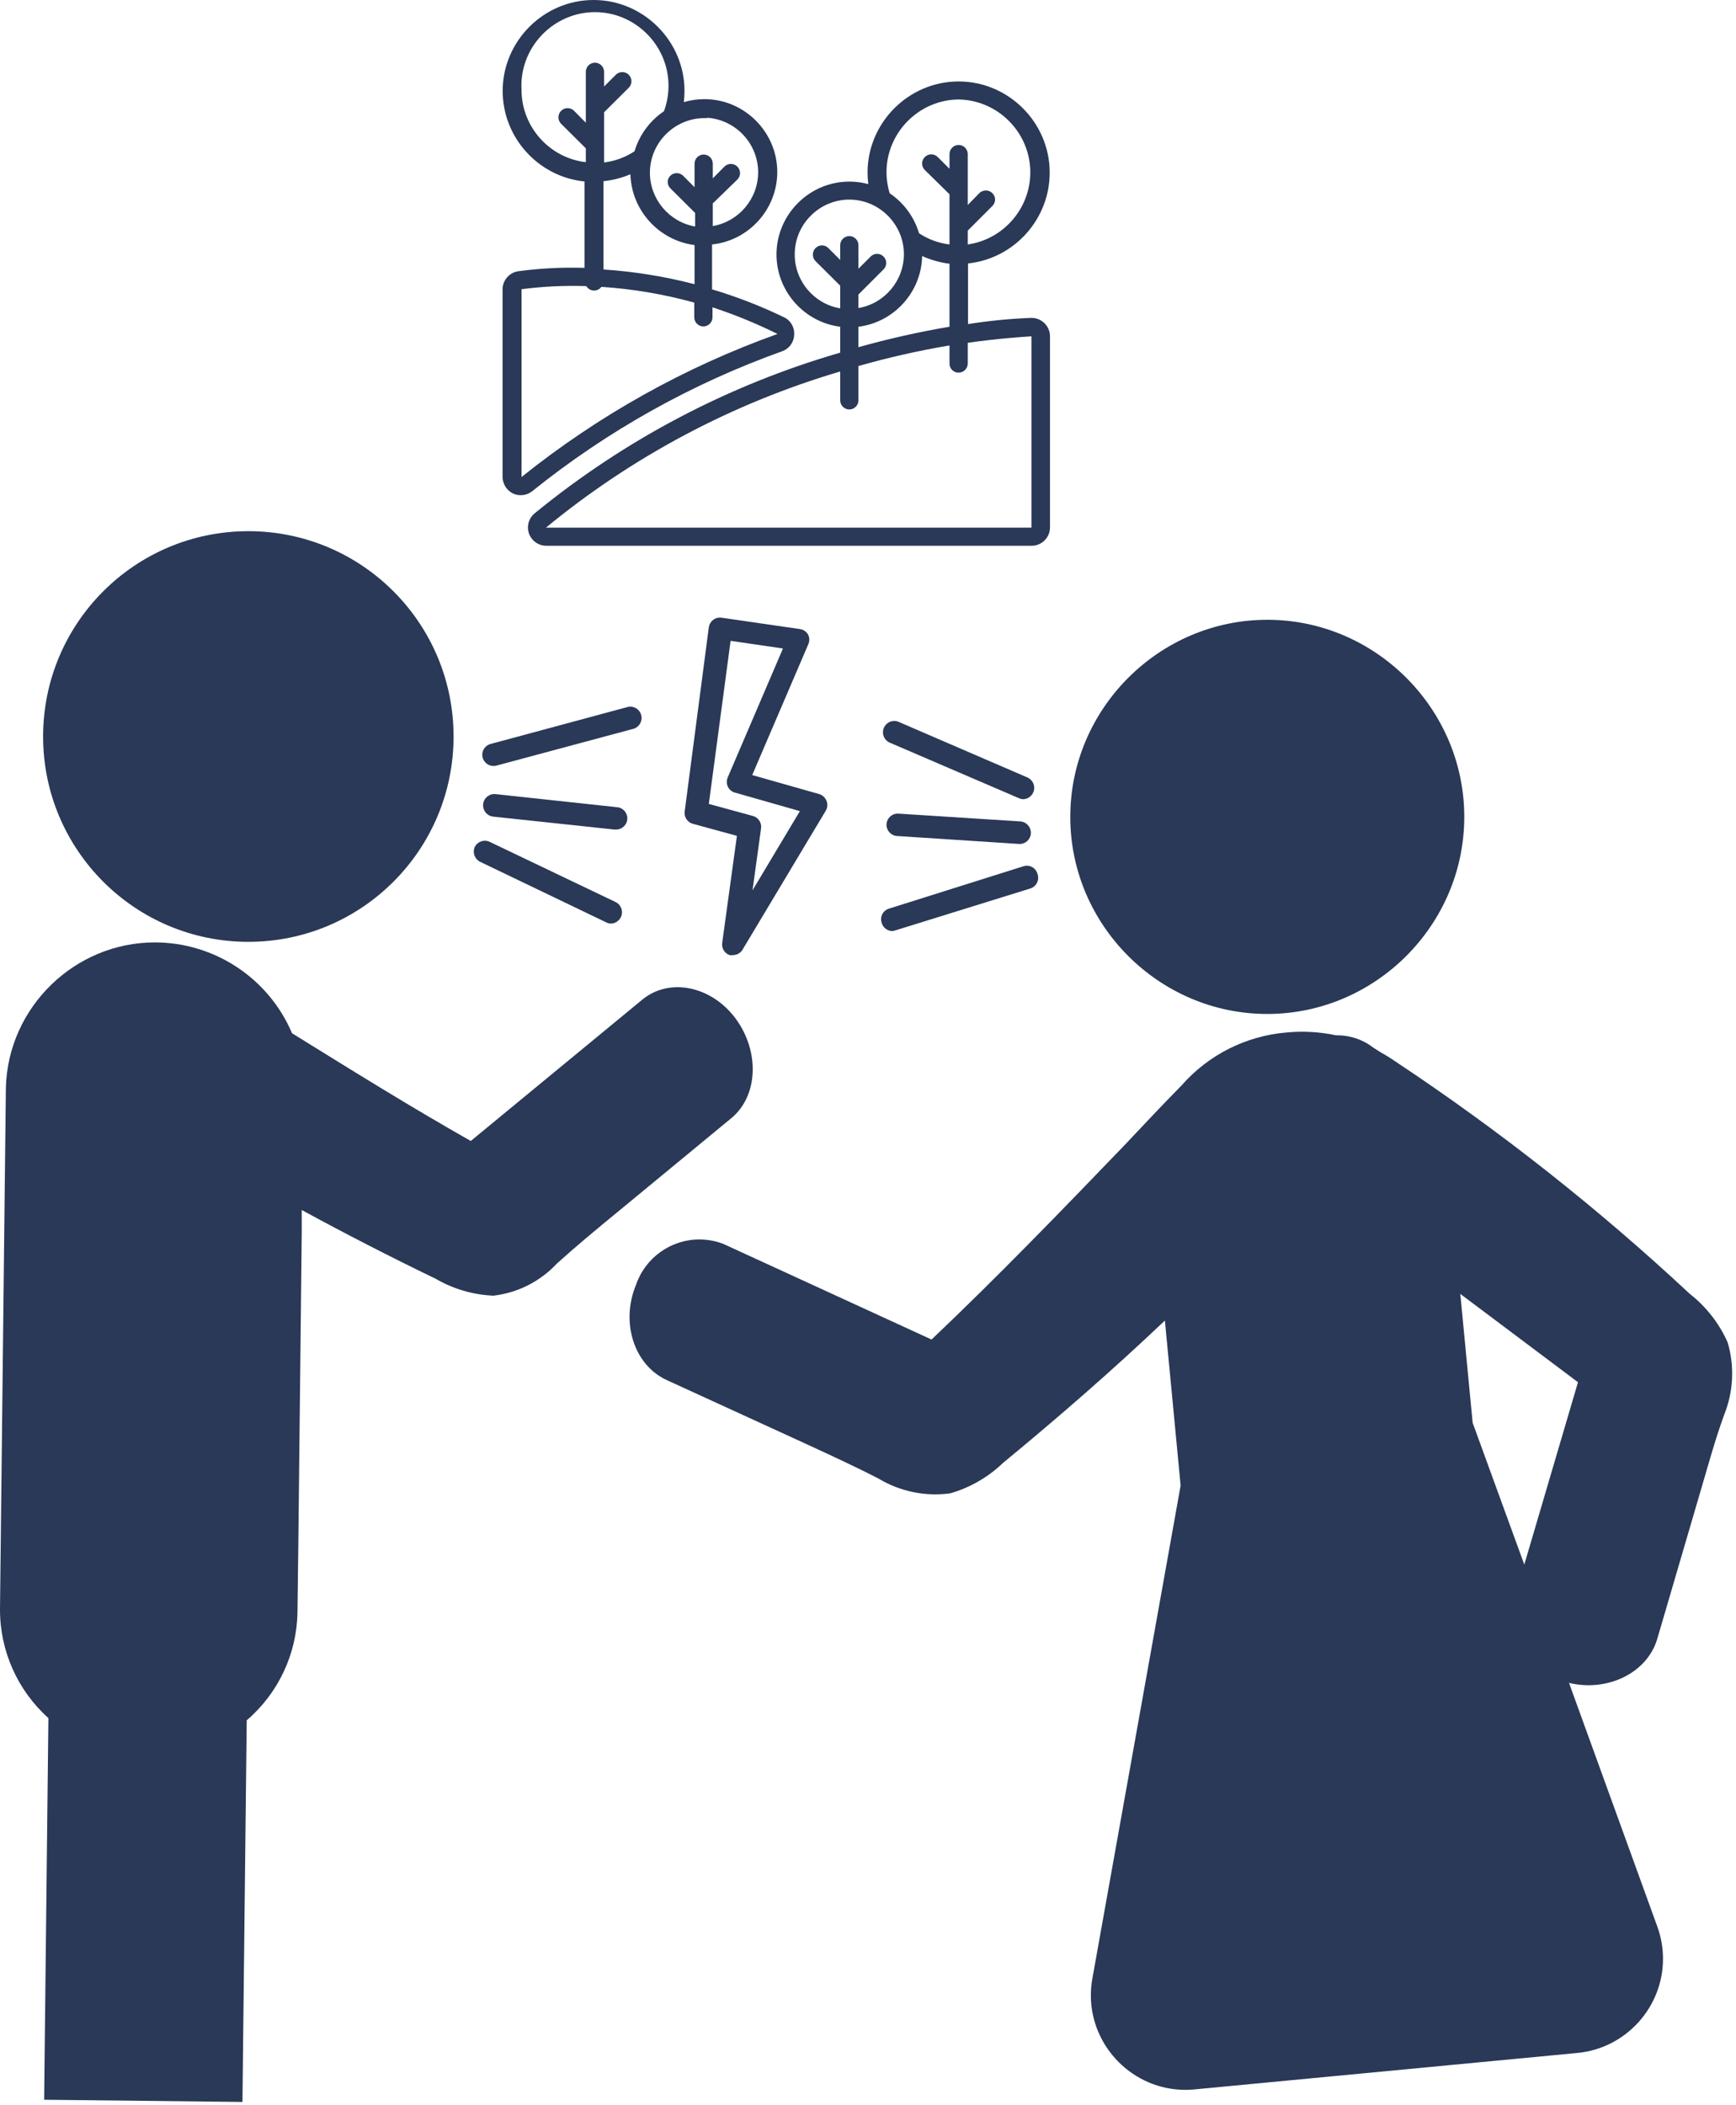
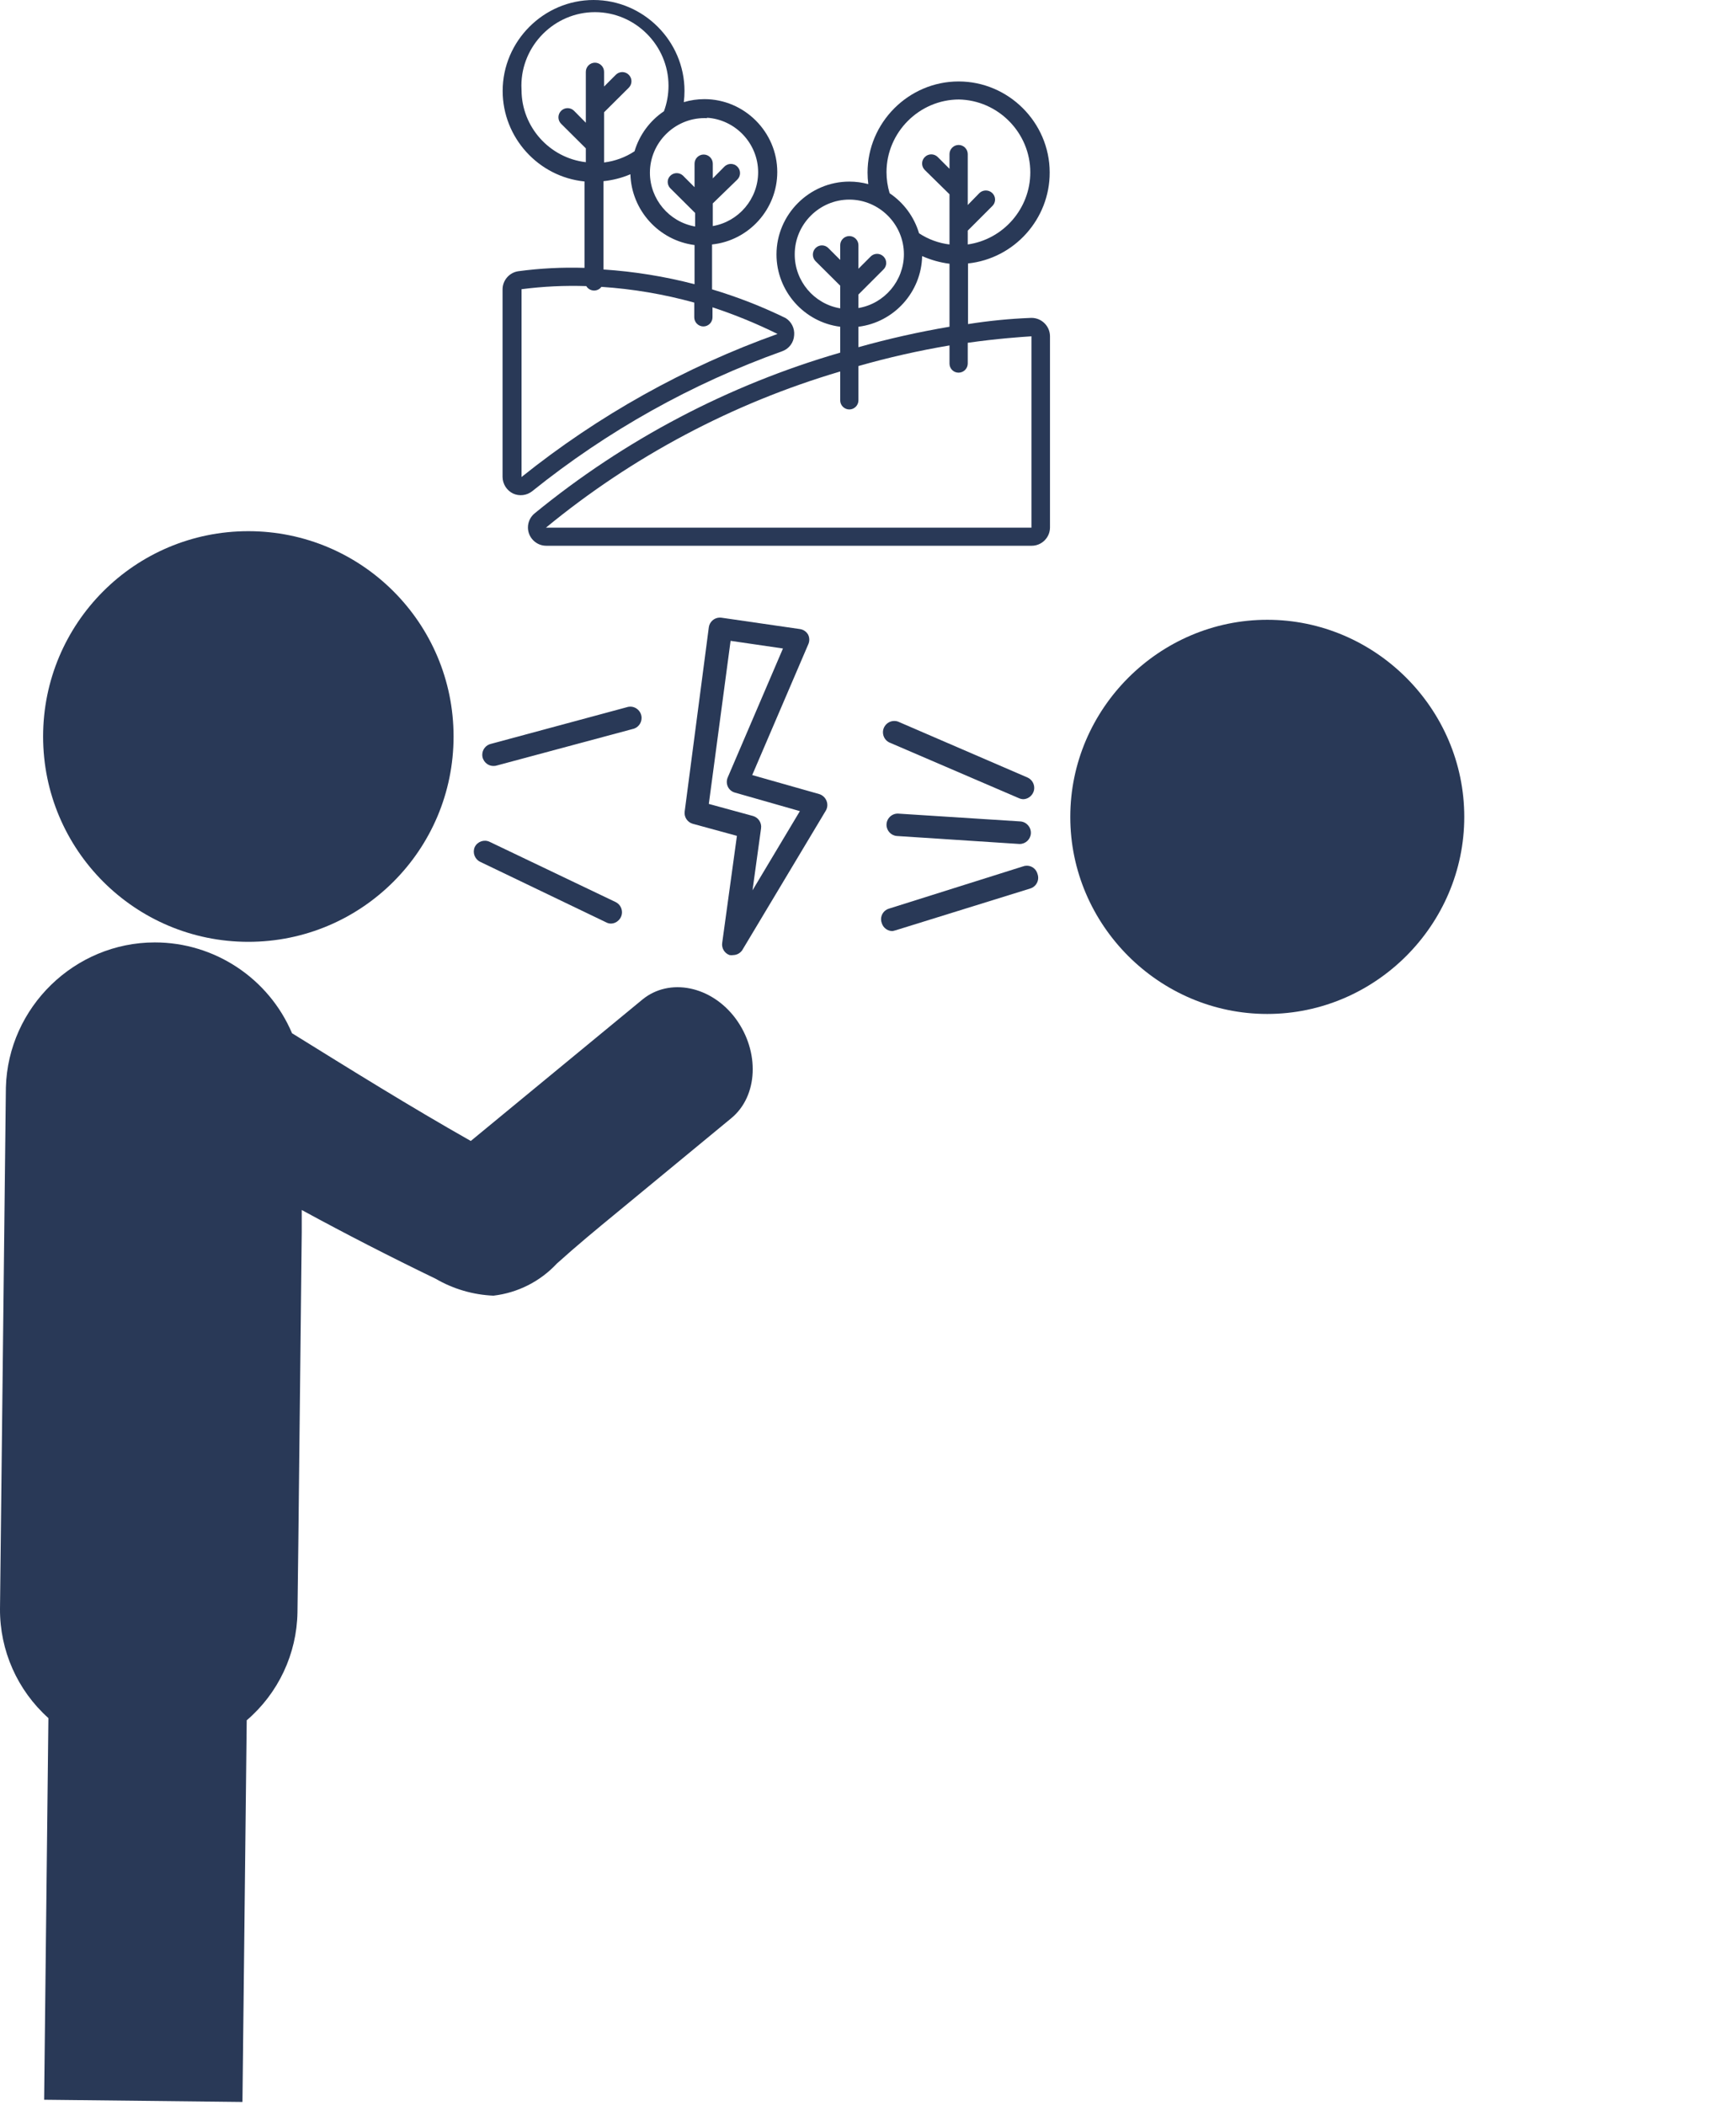
<svg xmlns="http://www.w3.org/2000/svg" width="100%" height="100%" viewBox="0 0 118 143" version="1.1" xml:space="preserve" style="fill-rule:evenodd;clip-rule:evenodd;stroke-linejoin:round;stroke-miterlimit:2;">
  <g transform="matrix(1,0,0,1,-46.15,-30.801)">
    <path d="M79.72,82.84C79.71,82.84 79.701,82.841 79.691,82.841C79.274,82.841 78.931,82.497 78.931,82.081C78.931,81.728 79.176,81.419 79.52,81.34L88.72,78.86C88.806,78.828 88.898,78.811 88.99,78.811C89.413,78.811 89.76,79.159 89.76,79.581C89.76,79.955 89.488,80.277 89.12,80.34L79.92,82.81C79.855,82.831 79.788,82.841 79.72,82.84Z" style="fill:rgb(41,57,87);fill-rule:nonzero;" />
  </g>
  <g transform="matrix(1,0,0,1,-46.15,-30.801)">
    <path d="M87.7,93.55C87.582,93.553 87.464,93.526 87.36,93.47L78.78,89.35C78.414,89.167 78.255,88.724 78.42,88.35C78.599,87.98 79.047,87.819 79.42,87.99L88,92.09C88.262,92.22 88.428,92.488 88.428,92.78C88.428,93.198 88.088,93.544 87.67,93.55L87.7,93.55Z" style="fill:rgb(41,57,87);fill-rule:nonzero;" />
  </g>
  <g transform="matrix(1,0,0,1,-46.15,-30.801)">
-     <path d="M88,87.16L87.9,87.16L79.64,86.28C79.265,86.223 78.986,85.898 78.986,85.519C78.986,85.096 79.333,84.749 79.756,84.749C79.77,84.749 79.785,84.749 79.8,84.75L88.06,85.64C88.466,85.656 88.791,85.994 88.791,86.4C88.791,86.817 88.447,87.161 88.03,87.161C88.02,87.161 88.01,87.16 88,87.16Z" style="fill:rgb(41,57,87);fill-rule:nonzero;" />
-   </g>
+     </g>
  <g transform="matrix(1,0,0,1,-46.15,-30.801)">
    <path d="M106.82,94.06C106.488,94.062 106.191,93.847 106.09,93.53C106.055,93.442 106.037,93.348 106.037,93.254C106.037,92.916 106.265,92.619 106.59,92.53L115.67,89.67C115.758,89.635 115.852,89.617 115.946,89.617C116.284,89.617 116.581,89.845 116.67,90.17C116.703,90.256 116.719,90.348 116.719,90.44C116.719,90.777 116.494,91.076 116.17,91.17L107.05,94L106.82,94.06Z" style="fill:rgb(41,57,87);fill-rule:nonzero;" />
  </g>
  <g transform="matrix(1,0,0,1,-46.15,-30.801)">
    <path d="M115.73,85.1C115.627,85.099 115.525,85.079 115.43,85.04L106.68,81.28C106.373,81.172 106.166,80.88 106.166,80.554C106.166,80.131 106.514,79.784 106.936,79.784C107.059,79.784 107.181,79.813 107.29,79.87L116,83.63C116.273,83.755 116.449,84.029 116.449,84.33C116.449,84.748 116.108,85.094 115.69,85.1L115.73,85.1Z" style="fill:rgb(41,57,87);fill-rule:nonzero;" />
  </g>
  <g transform="matrix(1,0,0,1,-46.15,-30.801)">
    <path d="M115.41,88.14L107.12,87.6C106.722,87.574 106.408,87.239 106.408,86.84C106.408,86.422 106.752,86.078 107.17,86.078C107.187,86.078 107.203,86.079 107.22,86.08L115.51,86.61C115.929,86.642 116.248,87.011 116.22,87.43C116.195,87.828 115.86,88.142 115.462,88.142C115.444,88.142 115.427,88.141 115.41,88.14Z" style="fill:rgb(41,57,87);fill-rule:nonzero;" />
  </g>
  <g transform="matrix(1,0,0,1,-46.15,-30.801)">
    <path d="M96,95.69C95.914,95.704 95.826,95.704 95.74,95.69C95.397,95.57 95.186,95.219 95.24,94.86L96.24,87.59L93.24,86.77C92.873,86.669 92.636,86.307 92.69,85.93L94.33,73.42C94.38,73.044 94.704,72.761 95.083,72.761C95.122,72.761 95.161,72.764 95.2,72.77L100.52,73.54C100.756,73.572 100.963,73.713 101.08,73.92C101.185,74.134 101.185,74.386 101.08,74.6L97.28,83.46L101.83,84.75C102.057,84.82 102.241,84.989 102.33,85.21C102.42,85.429 102.401,85.677 102.28,85.88L96.6,95.36C96.464,95.559 96.241,95.681 96,95.69ZM94.33,85.42L97.33,86.24C97.701,86.342 97.939,86.71 97.88,87.09L97.3,91.29L100.52,85.91L96.1,84.65C95.888,84.591 95.712,84.441 95.62,84.24C95.53,84.04 95.53,83.81 95.62,83.61L99.37,74.86L95.81,74.34L94.33,85.42Z" style="fill:rgb(41,57,87);fill-rule:nonzero;" />
  </g>
  <g transform="matrix(1,0,0,1,-46.15,-30.801)">
    <path d="M132.28,99.69C132.283,99.69 132.287,99.69 132.29,99.69C139.636,99.69 145.68,93.646 145.68,86.3C145.68,78.954 139.636,72.91 132.29,72.91C124.944,72.91 118.9,78.954 118.9,86.3C118.9,86.303 118.9,86.307 118.9,86.31C118.9,93.65 124.94,99.69 132.28,99.69Z" style="fill:rgb(41,57,87);fill-rule:nonzero;" />
  </g>
  <g transform="matrix(1,0,0,1,-46.15,-30.801)">
-     <path d="M163.58,122C163.003,120.705 162.117,119.572 161,118.7C154.779,112.899 148.09,107.621 141,102.92C140.678,102.695 140.344,102.488 140,102.3L139.5,101.98C138.794,101.432 137.924,101.136 137.03,101.14L136.96,101.14C135.853,100.905 134.716,100.841 133.59,100.95C130.838,101.181 128.28,102.472 126.46,104.55C125.17,105.86 123.91,107.2 122.64,108.55C118.3,113.06 113.96,117.55 109.47,121.81L95.31,115.31C94.792,115.113 94.243,115.011 93.689,115.011C91.744,115.011 90.005,116.258 89.38,118.1C88.32,120.65 89.25,123.54 91.46,124.56L100.87,128.87C102.56,129.65 104.22,130.41 105.87,131.26C107.332,132.138 109.051,132.491 110.74,132.26C112.087,131.873 113.32,131.162 114.33,130.19C118.1,127.09 121.79,123.88 125.33,120.52L126.4,131.73L120.4,165.23C120.332,165.606 120.298,165.987 120.298,166.368C120.298,169.89 123.196,172.788 126.718,172.788C126.919,172.788 127.12,172.779 127.32,172.76L153.38,170.28C156.657,169.966 159.188,167.181 159.188,163.889C159.188,163.139 159.057,162.395 158.8,161.69L152.8,145.14C155.45,145.77 158.13,144.44 158.8,142.14L161.71,132.21C162.24,130.42 162.71,128.67 163.35,126.91C163.979,125.347 164.06,123.615 163.58,122ZM149.76,137.1L146.25,127.47L145.41,118.71C148.077,120.71 150.743,122.71 153.41,124.71L149.76,137.1Z" style="fill:rgb(41,57,87);fill-rule:nonzero;" />
-   </g>
+     </g>
  <g transform="matrix(1,0,0,1,-46.15,-30.801)">
    <circle cx="63.03" cy="80.84" r="13.95" style="fill:rgb(41,57,87);" />
  </g>
  <g transform="matrix(1,0,0,1,-46.15,-30.801)">
    <path d="M96.15,100C94.49,97.77 91.65,97.22 89.83,98.7L78.15,108.32C74.05,106 70,103.48 66,101C64.414,97.266 60.732,94.83 56.676,94.83C51.225,94.83 46.701,99.231 46.55,104.68L46.15,140.11C46.133,142.939 47.332,145.643 49.44,147.53L49.15,173.46L62.63,173.61L62.92,147.68C65.068,145.842 66.326,143.167 66.37,140.34L66.43,135.51L66.66,114.51L66.66,113.01C69.647,114.637 72.68,116.193 75.76,117.68C76.957,118.377 78.306,118.772 79.69,118.83C81.339,118.638 82.868,117.865 84,116.65C85.34,115.44 86.71,114.31 88.11,113.16L95.86,106.77C97.68,105.27 97.81,102.25 96.15,100Z" style="fill:rgb(41,57,87);fill-rule:nonzero;" />
  </g>
  <g transform="matrix(1,0,0,1,-46.15,-30.801)">
    <path d="M99.55,52.41C97.939,51.625 96.267,50.972 94.55,50.46L94.55,47.41C97.057,47.147 98.983,45.008 98.983,42.487C98.983,39.772 96.748,37.537 94.033,37.537C93.558,37.537 93.085,37.605 92.63,37.74C92.661,37.488 92.677,37.235 92.677,36.981C92.677,33.591 89.887,30.801 86.497,30.801C83.107,30.801 80.317,33.591 80.317,36.981C80.317,40.139 82.738,42.815 85.88,43.13L85.88,49C84.373,48.952 82.864,49.029 81.37,49.23C80.761,49.324 80.308,49.854 80.31,50.47L80.31,63.21C80.317,63.686 80.592,64.12 81.02,64.33C81.451,64.53 81.96,64.468 82.33,64.17C87.427,60.075 93.173,56.861 99.33,54.66C99.788,54.493 100.104,54.067 100.13,53.58C100.174,53.112 99.949,52.658 99.55,52.41ZM94.19,38.8C96.14,38.915 97.682,40.551 97.682,42.504C97.682,44.303 96.373,45.855 94.6,46.16L94.6,44.62L96.27,43C96.387,42.883 96.452,42.725 96.452,42.56C96.452,42.219 96.171,41.938 95.83,41.938C95.665,41.938 95.507,42.003 95.39,42.12L94.6,42.92L94.6,41.92C94.6,41.58 94.32,41.3 93.98,41.3C93.64,41.3 93.36,41.58 93.36,41.92L93.36,43.52L92.56,42.72C92.447,42.62 92.3,42.564 92.149,42.564C91.882,42.564 91.644,42.736 91.56,42.99C91.498,43.207 91.56,43.441 91.72,43.6L93.4,45.27L93.4,46.19C91.63,45.882 90.326,44.331 90.326,42.535C90.326,40.5 92.001,38.825 94.036,38.825C94.101,38.825 94.165,38.827 94.23,38.83L94.19,38.8ZM93.36,47.45L93.36,50.11C91.333,49.583 89.26,49.248 87.17,49.11L87.17,43.11C87.8,43.046 88.417,42.888 89,42.64C89.073,45.087 90.932,47.138 93.36,47.45ZM81.6,36.94C81.593,36.836 81.59,36.731 81.59,36.626C81.59,33.883 83.847,31.626 86.59,31.626C89.333,31.626 91.59,33.883 91.59,36.626C91.59,37.218 91.485,37.805 91.28,38.36C90.318,39.007 89.611,39.969 89.28,41.08C88.658,41.49 87.95,41.75 87.21,41.84L87.21,38.43L88.89,36.76C89.007,36.643 89.072,36.485 89.072,36.32C89.072,35.979 88.791,35.698 88.45,35.698C88.285,35.698 88.127,35.763 88.01,35.88L87.21,36.68L87.21,35.68C87.21,35.34 86.93,35.06 86.59,35.06C86.25,35.06 85.97,35.34 85.97,35.68L85.97,39.14L85.17,38.33C85.053,38.213 84.895,38.148 84.73,38.148C84.389,38.148 84.108,38.429 84.108,38.77C84.108,38.935 84.173,39.093 84.29,39.21L85.97,40.88L85.97,41.82C83.501,41.533 81.614,39.426 81.6,36.94ZM81.6,63.21L81.6,50.45C83.059,50.261 84.53,50.191 86,50.24C86.107,50.416 86.294,50.528 86.5,50.54C86.707,50.551 86.906,50.457 87.03,50.29C89.164,50.431 91.279,50.789 93.34,51.36L93.34,52.36C93.34,52.7 93.62,52.98 93.96,52.98C94.3,52.98 94.58,52.7 94.58,52.36L94.58,51.68C96.094,52.179 97.571,52.784 99,53.49C92.701,55.742 86.821,59.027 81.6,63.21Z" style="fill:rgb(41,57,87);fill-rule:nonzero;" />
  </g>
  <g id="Shape" transform="matrix(1,0,0,1,-46.15,-30.801)">
    <path d="M117.5,42.51C117.492,39.12 114.7,36.335 111.31,36.335C107.914,36.335 105.12,39.129 105.12,42.525C105.12,42.787 105.137,43.05 105.17,43.31C104.749,43.197 104.316,43.139 103.88,43.139C101.165,43.139 98.93,45.374 98.93,48.089C98.93,50.571 100.797,52.689 103.26,53L103.26,54.76C95.67,56.958 88.604,60.673 82.49,65.68C82.202,65.915 82.035,66.268 82.035,66.64C82.035,67.32 82.595,67.88 83.275,67.88C83.277,67.88 83.278,67.88 83.28,67.88L116.28,67.88C116.96,67.88 117.52,67.32 117.52,66.64L117.52,53.64C117.515,52.958 116.952,52.399 116.27,52.399C116.253,52.399 116.237,52.399 116.22,52.4C114.79,52.455 113.364,52.595 111.95,52.82L111.95,48.7C115.098,48.368 117.512,45.676 117.5,42.51ZM111.31,37.56C113.996,37.602 116.182,39.823 116.182,42.509C116.182,44.963 114.359,47.064 111.93,47.41L111.93,46.47L113.6,44.8C113.72,44.685 113.788,44.526 113.788,44.36C113.788,44.194 113.72,44.035 113.6,43.92C113.357,43.683 112.963,43.683 112.72,43.92L111.93,44.73L111.93,41.27C111.93,40.93 111.65,40.65 111.31,40.65C110.97,40.65 110.69,40.93 110.69,41.27L110.69,42.27L109.89,41.47C109.773,41.353 109.615,41.288 109.45,41.288C109.109,41.288 108.828,41.569 108.828,41.91C108.828,42.075 108.893,42.233 109.01,42.35L110.69,44L110.69,47.41C109.95,47.32 109.242,47.06 108.62,46.65C108.289,45.539 107.582,44.577 106.62,43.93C106.48,43.466 106.408,42.984 106.408,42.5C106.408,39.79 108.638,37.56 111.348,37.56C111.349,37.56 111.349,37.56 111.35,37.56L111.31,37.56ZM100.17,48.08C100.17,48.077 100.17,48.075 100.17,48.072C100.17,46.037 101.845,44.362 103.88,44.362C105.915,44.362 107.59,46.037 107.59,48.072C107.59,49.874 106.277,51.429 104.5,51.73L104.5,50.81L106.18,49.13C106.312,49.012 106.388,48.844 106.388,48.667C106.388,48.327 106.108,48.047 105.768,48.047C105.589,48.047 105.418,48.125 105.3,48.26L104.5,49.06L104.5,47.46C104.5,47.12 104.22,46.84 103.88,46.84C103.54,46.84 103.26,47.12 103.26,47.46L103.26,48.46L102.46,47.66C102.345,47.54 102.186,47.472 102.02,47.472C101.854,47.472 101.695,47.54 101.58,47.66C101.343,47.903 101.343,48.297 101.58,48.54L103.26,50.21L103.26,51.75C101.477,51.452 100.16,49.888 100.17,48.08ZM116.26,53.65L116.26,66.65L83.26,66.65C89.147,61.807 95.949,58.199 103.26,56.04L103.26,58C103.26,58.34 103.54,58.62 103.88,58.62C104.22,58.62 104.5,58.34 104.5,58L104.5,55.67C106.536,55.089 108.602,54.622 110.69,54.27L110.69,55.5C110.69,55.503 110.69,55.507 110.69,55.51C110.69,55.845 110.965,56.12 111.3,56.12C111.303,56.12 111.307,56.12 111.31,56.12C111.65,56.12 111.93,55.84 111.93,55.5L111.93,54.09C114,53.8 115.51,53.7 116.26,53.65ZM104.5,54.39L104.5,53C106.924,52.699 108.779,50.642 108.83,48.2C109.422,48.462 110.048,48.638 110.69,48.72L110.69,53C108.603,53.353 106.537,53.817 104.5,54.39Z" style="fill:rgb(41,57,87);fill-rule:nonzero;" />
  </g>
</svg>